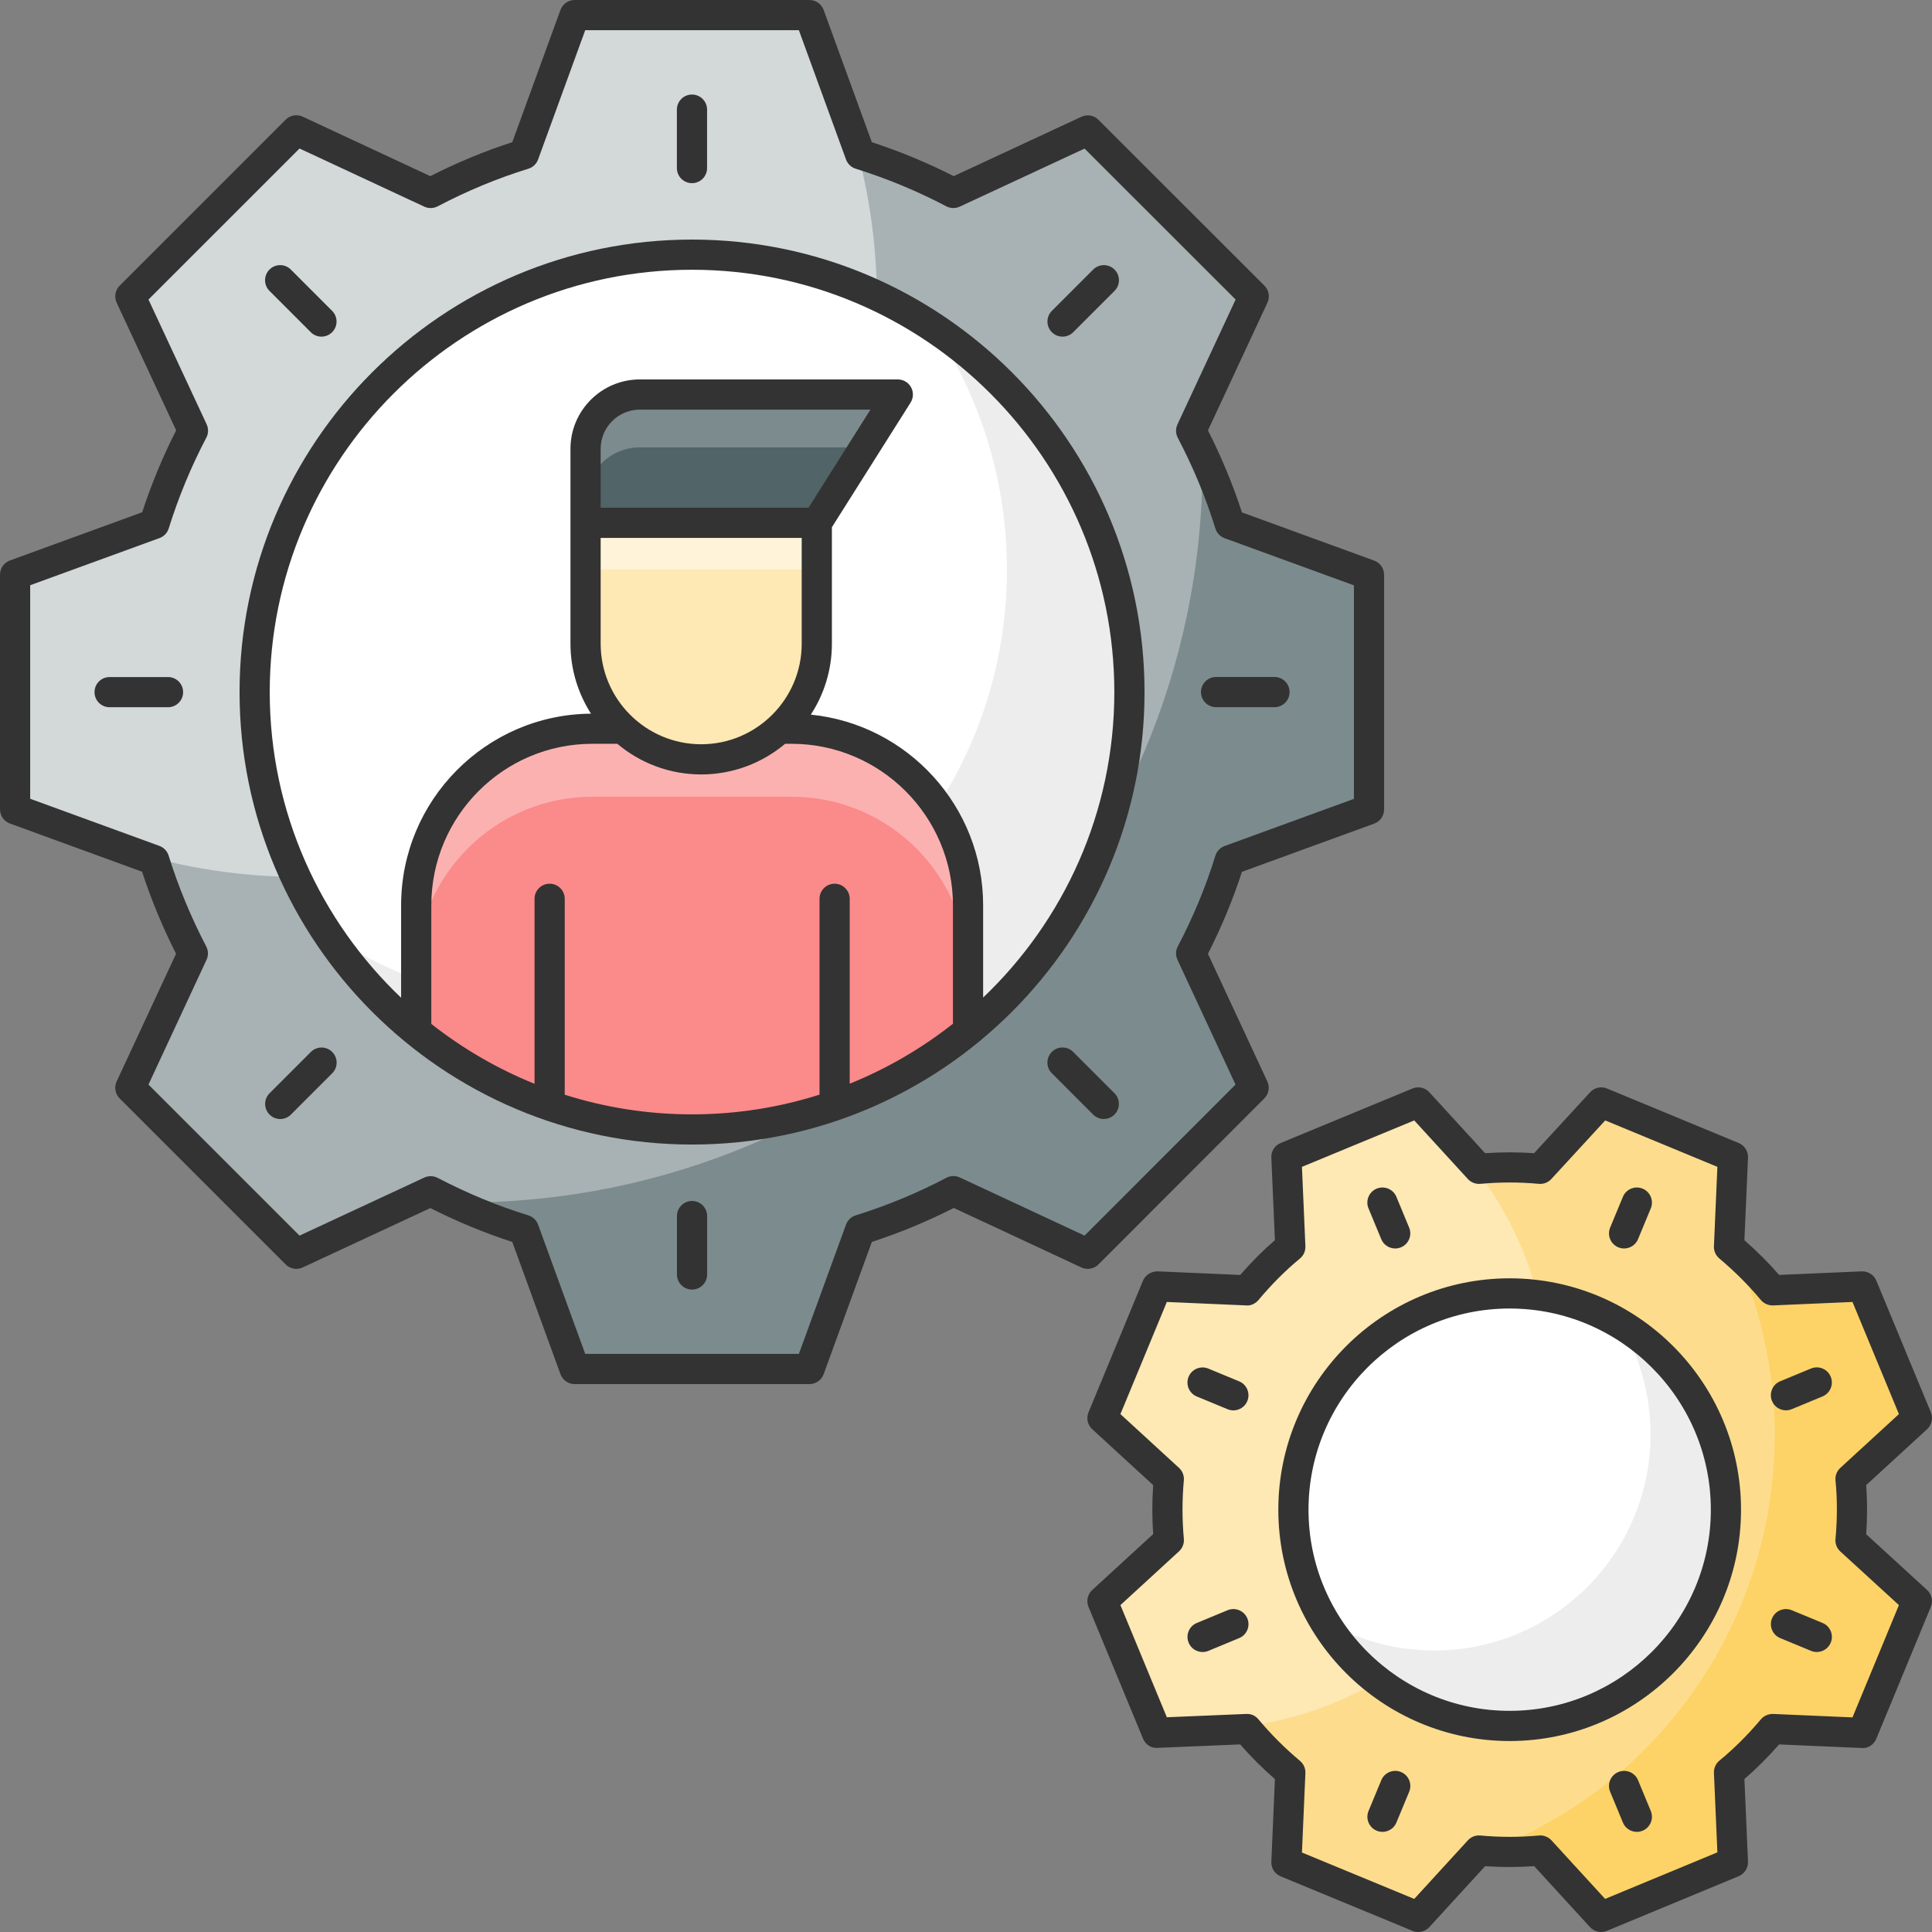
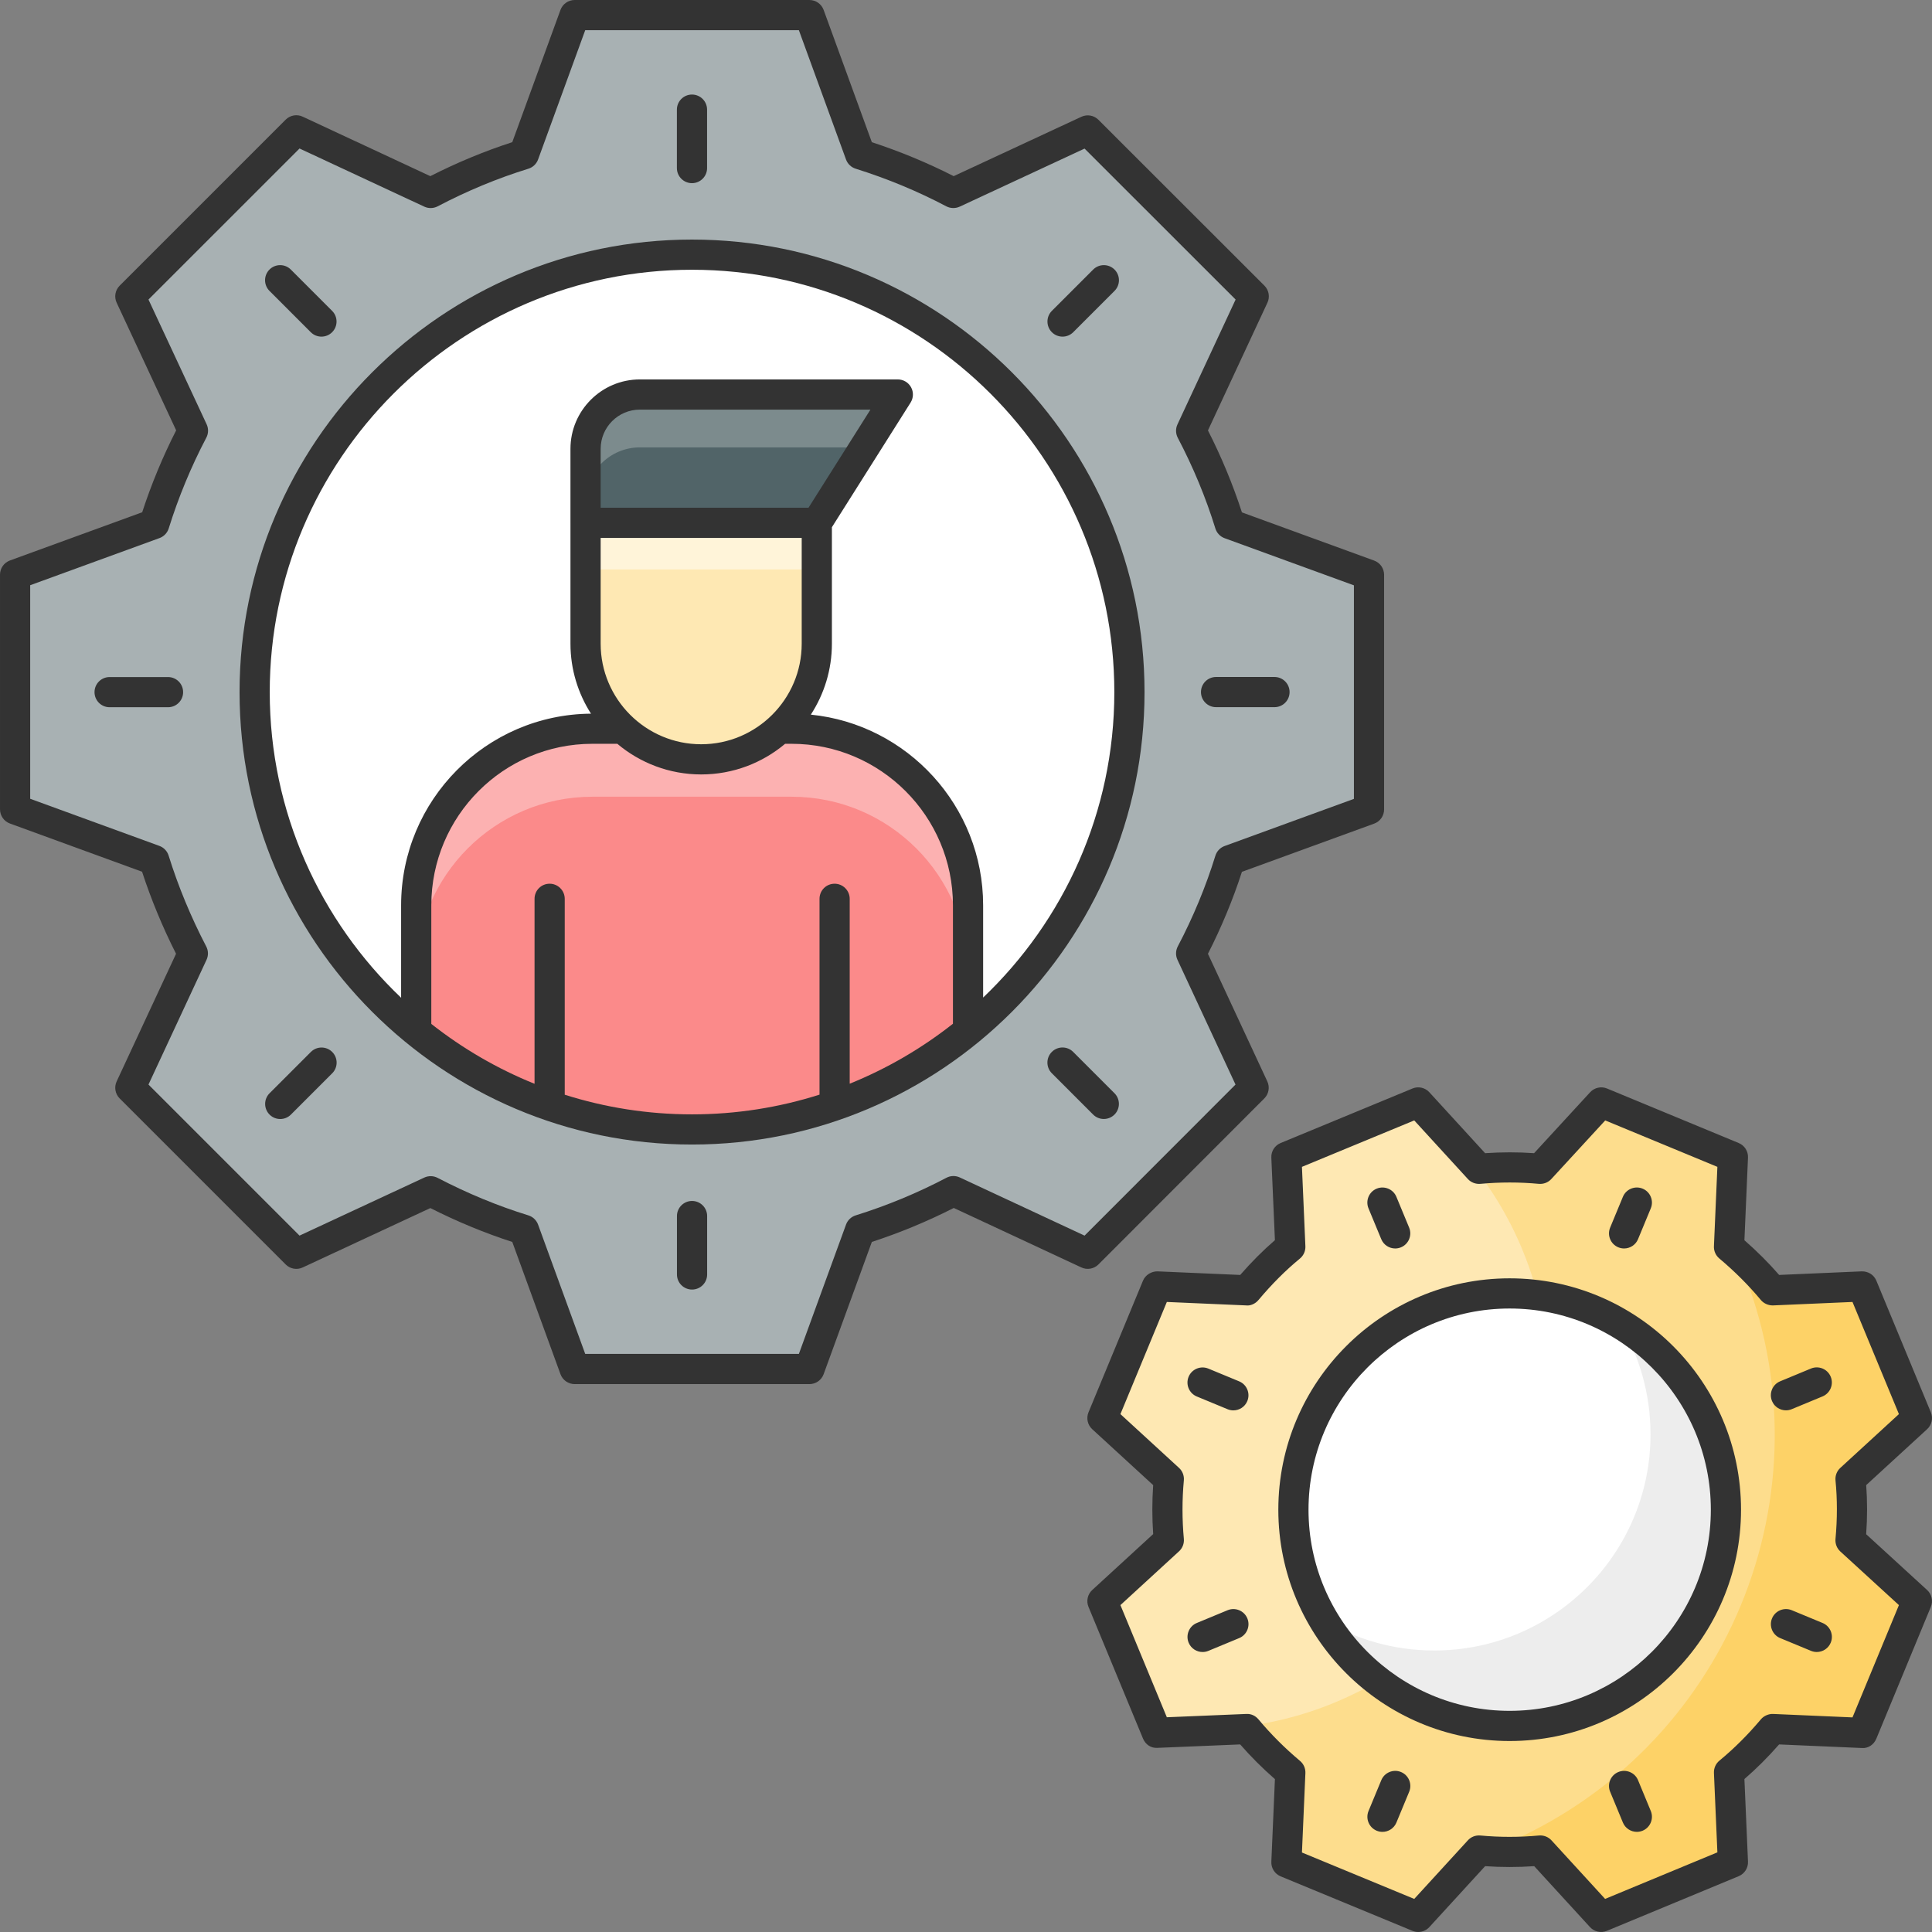
<svg xmlns="http://www.w3.org/2000/svg" enable-background="new 0 0 512 512" viewBox="0 0 512 512">
  <rect x="0" y="0" width="512" height="512" fill="#808080" stroke="none" />
  <path fill="#a8b1b3" d="M325.904,227.962c-2.653,8.606-6.108,16.843-10.242,24.709l16.566,35.599l-43.959,43.99l-35.599-16.596c-7.867,4.133-16.103,7.558-24.71,10.242l-13.449,36.895h-62.222l-13.45-36.895c-8.606-2.653-16.843-6.108-24.709-10.211l-35.6,16.566l-43.99-43.99l16.565-35.599c-4.102-7.866-7.558-16.134-10.241-24.74L4,214.482v-62.191l36.895-13.45c2.684-8.607,6.109-16.843,10.242-24.71L34.54,78.532l43.99-43.99l35.599,16.597c7.866-4.134,16.103-7.589,24.709-10.242l13.45-36.895h62.222l13.449,36.895c8.576,2.684,16.843,6.108,24.679,10.242l35.63-16.566l43.99,43.959l-16.597,35.63c4.134,7.867,7.589,16.103,10.242,24.71l36.895,13.45v62.191L325.904,227.962z" />
-   <path fill="#d3d8d9" d="M232.405,79.721c0,84.32-68.359,152.679-152.719,152.679c-15.8,0-31.04-2.399-45.4-6.88c-0.04,0-0.079,0-0.12-0.04c-4.68-1.439-9.279-3.12-13.8-5.04c-0.04,0-0.08,0-0.12-0.04c-5.6-2.359-11-5.04-16.239-8.08v-60.04l36.88-13.44c2.68-8.6,6.12-16.84,10.24-24.72l-16.601-35.6l44-43.96l35.6,16.56c7.88-4.12,16.119-7.56,24.72-10.24L152.285,4h60.04c3.2,5.56,6.04,11.32,8.48,17.24c1.68,4.04,3.2,8.16,4.52,12.36C229.926,48.161,232.405,63.64,232.405,79.721z" />
-   <path fill="#7c8b8e" d="M325.885,227.96c-2.641,8.6-6.08,16.84-10.24,24.72l16.6,35.6l-43.96,44l-35.599-16.6c-7.88,4.12-16.12,7.56-24.72,10.24l-13.44,36.88h-62.24l-13.439-36.88c-6.44-2-12.681-4.44-18.761-7.28c0.881,0.04,1.801,0.04,2.721,0.04c108.2,0,195.879-87.639,195.879-195.799c0-0.92,0-1.84-0.04-2.76c2.84,6.08,5.28,12.32,7.24,18.76l36.92,13.44v62.199L325.885,227.96z" />
  <path fill="#fff" d="M299.312,183.417c0,64.011-51.887,115.898-115.928,115.898c-64.011,0-115.898-51.887-115.898-115.898c0-64.041,51.887-115.928,115.898-115.928C247.426,67.489,299.312,119.376,299.312,183.417z" />
-   <path fill="#ededed" d="M299.325,183.4c0,64.04-51.88,115.92-115.96,115.92c-40.319,0-75.84-20.6-96.519-51.84c18.36,12.28,40.36,19.36,64.08,19.36c64.04,0,115.919-51.88,115.919-115.879c0-23.72-7.12-45.76-19.36-64.16C278.765,107.56,299.325,143.08,299.325,183.4z" />
  <path fill="#fddd8d" d="M490.408,408.214l17.59,16.1l-14.444,34.932l-23.84-1.035c-3.476,4.139-7.284,7.988-11.506,11.464l1.035,23.84l-34.932,14.486l-16.1-17.59c-5.464,0.497-10.886,0.497-16.265,0l-16.101,17.59l-34.932-14.444l1.035-23.84c-4.139-3.476-8.029-7.325-11.506-11.506l-23.84,0.993l-14.444-34.891l17.59-16.141c-0.496-5.422-0.496-10.844,0-16.224l-17.59-16.142l14.444-34.89l23.84,1.035c3.477-4.139,7.284-8.03,11.506-11.506l-1.035-23.84l34.932-14.445l16.101,17.59c5.463-0.497,10.885-0.497,16.224,0l16.182-17.59l34.89,14.445l-1.035,23.84c4.139,3.476,7.989,7.284,11.506,11.506l23.84-1.035l14.444,34.89l-17.59,16.142C490.947,397.411,490.905,402.833,490.408,408.214z" />
  <path fill="#fee8b3" d="M403.443,331.178c19.411,46.863-2.844,100.592-49.729,120.012c-8.781,3.637-17.803,5.812-26.816,6.628c-0.022,0.009-0.044,0.018-0.076,0.005c-2.932,0.277-5.875,0.402-8.83,0.376c-0.022,0.009-0.044,0.018-0.076,0.005c-3.655-0.022-7.274-0.269-10.885-0.752l-13.822-33.368l17.403-15.96c-0.491-5.397-0.475-10.768,0-16.096l-17.422-15.964l14.334-34.561l23.598,1.008c3.431-4.104,7.218-7.912,11.381-11.382l-1.021-23.591l33.368-13.822c3.058,2.353,5.963,4.901,8.682,7.629c1.864,1.859,3.657,3.798,5.357,5.829C394.799,314.209,399.741,322.242,403.443,331.178z" />
  <path fill="#fdd267" d="M489.522,392.046c0.512,5.387,0.498,10.759-0.001,16.096l17.421,15.964L492.64,458.68l-23.607-1.031c-3.431,4.104-7.219,7.913-11.381,11.382l1.02,23.591l-34.591,14.328l-15.959-17.403c-4.04,0.371-8.07,0.451-12.103,0.273c0.499-0.181,1.01-0.392,1.521-0.604c60.134-24.908,88.689-93.8,63.79-153.913c-0.212-0.511-0.424-1.023-0.658-1.525c2.978,2.725,5.771,5.631,8.343,8.76l23.613-1.03l14.319,34.569L489.522,392.046z" />
  <path fill="#fff" d="M457.389,400.098c0,31.628-25.666,57.294-57.328,57.294c-31.628,0-57.294-25.666-57.294-57.294c0-31.662,25.666-57.327,57.294-57.327C431.723,342.771,457.389,368.436,457.389,400.098z" />
  <path fill="#ededed" d="M457.404,400.079c0,31.64-25.68,57.32-57.359,57.32c-20.92,0-39.24-11.24-49.24-28.04c8.56,5.08,18.56,8.04,29.279,8.04c31.641,0,57.32-25.68,57.32-57.28c0-10.72-2.96-20.76-8.04-29.32C446.164,360.8,457.404,379.119,457.404,400.079z" />
  <path fill="#fb8a8a" d="M256.525,239.92v33.4c-19.96,16.28-45.399,26-73.16,26c-27.72,0-53.159-9.72-73.08-26v-33.4c0-25.84,20.88-46.8,46.721-46.8h52.8C235.645,193.12,256.525,214.08,256.525,239.92z" />
  <path fill="#fcb1b1" d="M256.531,239.919v17.986c0-25.809-20.92-46.764-46.729-46.764h-52.805c-25.809,0-46.729,20.955-46.729,46.764v-17.986c0-25.844,20.92-46.798,46.729-46.798h52.805C235.612,193.121,256.531,214.075,256.531,239.919z" />
  <path fill="#fee8b3" d="M216.466,138.543v32.043c0,16.893-13.749,30.642-30.642,30.642s-30.642-13.749-30.642-30.642v-32.043H216.466z" />
  <rect width="61.284" height="12.36" x="155.182" y="138.543" fill="#fff4d9" />
  <path fill="#516468" d="M237.925,104.56l-21.48,34h-61.28v-19.6c0-7.92,6.48-14.4,14.4-14.4H237.925z" />
  <path fill="#7c8b8d" d="M237.925,104.56l-8.841,14h-59.519c-7.92,0-14.4,6.48-14.4,14.4v-14c0-7.92,6.48-14.4,14.4-14.4C169.565,104.56,237.925,104.56,237.925,104.56z" />
  <g>
    <path fill="#333" d="M335.054,291.098c1.188-1.188,1.508-2.992,0.797-4.516l-15.734-33.816c3.602-7.074,6.625-14.363,9.008-21.723l35.047-12.773c1.578-0.574,2.629-2.078,2.629-3.758v-62.191c0-1.68-1.051-3.184-2.629-3.758l-35.047-12.773c-2.387-7.363-5.406-14.652-9.004-21.723l15.762-33.848c0.711-1.523,0.391-3.328-0.797-4.516l-43.988-43.957c-1.191-1.191-2.984-1.508-4.516-0.801L252.738,46.68c-6.898-3.516-14.176-6.535-21.691-8.996L218.27,2.63c-0.574-1.578-2.078-2.629-3.758-2.629H152.29c-1.68,0-3.184,1.051-3.758,2.629l-12.773,35.047c-7.359,2.383-14.648,5.406-21.719,9.004L80.223,30.919c-1.531-0.719-3.336-0.395-4.52,0.797L31.712,75.704c-1.187,1.188-1.508,2.996-0.797,4.52l15.766,33.82c-3.547,6.973-6.566,14.258-9,21.711L2.63,148.532c-1.578,0.574-2.629,2.078-2.629,3.758v62.191c0,1.68,1.051,3.184,2.629,3.758l35.019,12.777c2.41,7.375,5.43,14.672,9.004,21.742l-15.738,33.824c-0.711,1.523-0.391,3.328,0.797,4.516l43.992,43.992c1.187,1.188,2.992,1.516,4.516,0.797l33.824-15.738c7.121,3.602,14.41,6.613,21.715,8.98l12.773,35.043c0.574,1.578,2.078,2.629,3.758,2.629h62.222c1.68,0,3.184-1.051,3.758-2.629l12.777-35.051c7.453-2.434,14.738-5.453,21.711-9l33.82,15.766c1.523,0.711,3.332,0.391,4.52-0.797L335.054,291.098z M287.422,327.453l-33.062-15.414c-1.137-0.527-2.445-0.5-3.551,0.086c-7.664,4.027-15.754,7.379-24.039,9.961c-1.191,0.371-2.141,1.277-2.566,2.449L211.711,358.8H155.09l-12.492-34.266c-0.43-1.176-1.383-2.082-2.582-2.453c-8.082-2.488-16.168-5.832-24.039-9.934c-1.098-0.57-2.402-0.602-3.535-0.078L79.38,327.452l-40.031-40.031l15.383-33.062c0.527-1.129,0.496-2.434-0.078-3.535c-4.066-7.797-7.418-15.902-9.969-24.086c-0.371-1.191-1.277-2.141-2.449-2.566L8.001,211.684V155.09l34.265-12.492c1.172-0.426,2.078-1.375,2.449-2.566c2.582-8.285,5.934-16.375,9.961-24.039c0.582-1.105,0.613-2.418,0.086-3.551L39.348,79.38l40.031-40.027l33.058,15.41c1.137,0.527,2.441,0.496,3.551-0.082c7.797-4.098,15.883-7.449,24.031-9.965c1.195-0.367,2.148-1.273,2.578-2.449L155.09,8.001h56.621l12.492,34.265c0.426,1.168,1.375,2.074,2.563,2.445c8.371,2.625,16.449,5.977,24.008,9.965c1.109,0.578,2.422,0.609,3.555,0.09l33.094-15.387l40.027,40.004l-15.41,33.09c-0.527,1.129-0.496,2.441,0.082,3.547c4.094,7.793,7.445,15.875,9.965,24.031c0.367,1.195,1.273,2.148,2.449,2.578l34.266,12.492v56.59l-34.266,12.492c-1.176,0.43-2.082,1.383-2.449,2.578c-2.516,8.148-5.867,16.234-9.965,24.031c-0.578,1.105-0.609,2.414-0.082,3.547l15.383,33.062L287.422,327.453z" />
    <path fill="#333" d="M183.383 63.489c-66.113 0-119.898 53.801-119.898 119.929 0 66.113 53.785 119.898 119.898 119.898 66.129 0 119.929-53.785 119.929-119.898C303.312 117.29 249.512 63.489 183.383 63.489zM149.661 290.113v-51.919c0-2.2-1.8-4-4-4-2.24 0-4 1.8-4 4v49.022c-9.899-3.994-19.094-9.361-27.36-15.869v-31.433c0-23.6 19.12-42.8 42.68-42.8h6.614c6.024 5.059 13.775 8.12 22.226 8.12 8.469 0 16.222-3.062 22.242-8.12h1.718c23.56 0 42.76 19.2 42.76 42.8v31.389c-8.265 6.514-17.46 11.889-27.36 15.889v-48.997c0-2.2-1.8-4-4-4-2.24 0-4 1.8-4 4v51.896c-10.669 3.386-22.022 5.226-33.798 5.226C171.635 295.316 160.309 293.486 149.661 290.113zM214.262 134.555H159.18v-15.609c0-5.73 4.66-10.394 10.391-10.394h61.105L214.262 134.555zM212.461 142.555v28.04c0 14.68-11.96 26.64-26.64 26.64-14.68 0-26.64-11.96-26.64-26.64v-28.04H212.461zM260.541 264.364v-24.45c0-26.287-20.097-47.968-45.662-50.528 3.518-5.421 5.582-11.867 5.582-18.791V139.72l20.855-33.032c.777-1.234.824-2.793.121-4.066-.703-1.277-2.047-2.07-3.504-2.07H169.57c-10.141 0-18.391 8.25-18.391 18.394v19.609c0 .003.001.005.001.008v32.032c0 6.818 2.014 13.168 5.438 18.538-27.791.197-50.318 22.903-50.318 50.781v24.502c-21.423-20.396-34.817-49.154-34.817-80.998 0-61.719 50.199-111.929 111.898-111.929 61.719 0 111.929 50.211 111.929 111.929C295.312 215.235 281.938 243.971 260.541 264.364zM494.554 406.585c.32-4.434.32-8.797.008-13.019l16.141-14.812c1.238-1.133 1.637-2.922.992-4.477l-14.445-34.89c-.641-1.551-2.152-2.496-3.867-2.465l-21.891.949c-2.797-3.211-5.883-6.297-9.203-9.195l.949-21.898c.074-1.68-.914-3.223-2.465-3.867l-34.891-14.445c-1.547-.645-3.34-.246-4.477.988l-14.855 16.152c-4.273-.305-8.625-.293-12.977 0l-14.777-16.144c-1.137-1.246-2.941-1.648-4.477-.996l-34.933 14.445c-1.555.641-2.543 2.188-2.469 3.867l.949 21.879c-3.172 2.742-6.203 5.781-9.199 9.215l-21.894-.949c-1.598-.027-3.223.914-3.867 2.465l-14.441 34.89c-.645 1.555-.246 3.344.992 4.477l16.148 14.82c-.301 4.301-.301 8.648 0 12.973l-16.148 14.82c-1.238 1.133-1.637 2.922-.992 4.477l14.441 34.89c.645 1.551 2.094 2.598 3.863 2.465l21.891-.91c2.801 3.215 5.887 6.301 9.207 9.199l-.949 21.898c-.074 1.68.914 3.227 2.469 3.867l34.933 14.441c.492.207 1.012.305 1.527.305 1.098 0 2.176-.453 2.949-1.301l14.777-16.144c4.289.301 8.656.301 13.008 0l14.781 16.144c1.137 1.242 2.922 1.637 4.48.996l34.93-14.484c1.555-.645 2.539-2.191 2.465-3.867l-.949-21.879c3.199-2.762 6.281-5.836 9.195-9.172l21.898.949c1.719.156 3.227-.91 3.867-2.469l14.445-34.933c.645-1.555.246-3.344-.996-4.477L494.554 406.585zM490.929 455.128l-21.043-.914c-1.105-.055-2.434.473-3.234 1.426-3.434 4.09-7.133 7.773-10.988 10.945-.969.801-1.508 2.008-1.453 3.262l.914 21.047L425.37 503.23l-14.211-15.519c-.844-.922-2.078-1.395-3.312-1.285-5.195.477-10.422.477-15.531 0-1.293-.109-2.48.363-3.32 1.285l-14.207 15.523-29.758-12.301.914-21.043c.055-1.238-.473-2.437-1.426-3.234-4.063-3.414-7.766-7.117-11.004-11.004-.797-.953-1.93-1.516-3.242-1.438l-21.047.875-12.301-29.723 15.527-14.25c.922-.844 1.395-2.066 1.281-3.309-.473-5.16-.473-10.375 0-15.492.113-1.242-.359-2.469-1.281-3.313l-15.527-14.25 12.301-29.719 21.043.914c1.145.148 2.438-.469 3.234-1.422 3.574-4.254 7.168-7.852 10.988-10.992.969-.801 1.508-2.008 1.453-3.262l-.914-21.043 29.758-12.305 14.207 15.523c.84.922 2.07 1.387 3.313 1.285 5.199-.477 10.418-.477 15.492 0 1.273.105 2.469-.359 3.316-1.277l14.285-15.531 29.723 12.305-.914 21.043c-.055 1.238.473 2.437 1.426 3.234 4.066 3.414 7.77 7.117 11.004 11.004.801.961 2.066 1.477 3.246 1.438l21.043-.914 12.305 29.719-15.527 14.25c-.93.848-1.402 2.086-1.277 3.34.488 4.957.488 10.176-.004 15.504-.113 1.246.359 2.473 1.285 3.316l15.523 14.207L490.929 455.128z" />
    <path fill="#333" d="M400.062 338.769c-33.797 0-61.293 27.512-61.293 61.328 0 33.797 27.496 61.293 61.293 61.293 33.816 0 61.328-27.496 61.328-61.293C461.39 366.281 433.878 338.769 400.062 338.769zM400.062 453.39c-29.387 0-53.293-23.906-53.293-53.293 0-29.406 23.906-53.328 53.293-53.328 29.406 0 53.328 23.922 53.328 53.328C453.39 429.484 429.468 453.39 400.062 453.39zM366.046 328.39c.637 1.539 2.129 2.469 3.695 2.469.512 0 1.031-.098 1.531-.305 2.039-.844 3.008-3.184 2.164-5.227l-3.379-8.16c-.844-2.039-3.191-3-5.227-2.164-2.039.844-3.008 3.184-2.164 5.227L366.046 328.39zM434.097 471.769c-.844-2.043-3.187-3-5.227-2.164-2.039.844-3.008 3.184-2.164 5.227l3.379 8.16c.637 1.539 2.129 2.469 3.695 2.469.512 0 1.031-.098 1.531-.305 2.039-.844 3.008-3.184 2.164-5.227L434.097 471.769zM428.87 330.554c.5.207 1.02.305 1.531.305 1.566 0 3.059-.93 3.695-2.469l3.379-8.16c.844-2.043-.125-4.383-2.164-5.227-2.035-.84-4.379.121-5.227 2.164l-3.379 8.16C425.862 327.371 426.831 329.711 428.87 330.554zM371.285 469.605c-2.031-.844-4.383.121-5.227 2.164l-3.383 8.164c-.844 2.039.125 4.383 2.164 5.227.5.207 1.02.305 1.531.305 1.566 0 3.059-.93 3.695-2.469l3.383-8.164C374.292 472.792 373.324 470.448 371.285 469.605zM473.296 373.753c.512 0 1.031-.098 1.531-.305l8.164-3.383c2.039-.844 3.008-3.188 2.164-5.227-.844-2.043-3.191-3.004-5.227-2.164l-8.164 3.383c-2.039.844-3.008 3.188-2.164 5.227C470.237 372.824 471.729 373.753 473.296 373.753zM325.332 426.722l-8.164 3.383c-2.039.844-3.008 3.188-2.164 5.227.637 1.539 2.129 2.469 3.695 2.469.512 0 1.031-.098 1.531-.305l8.164-3.383c2.039-.844 3.008-3.188 2.164-5.227C329.714 426.847 327.367 425.886 325.332 426.722zM482.999 430.101l-8.164-3.379c-2.031-.84-4.379.125-5.227 2.164-.844 2.043.125 4.383 2.164 5.227l8.164 3.379c.5.207 1.02.305 1.531.305 1.57 0 3.059-.93 3.695-2.469C486.007 433.284 485.038 430.945 482.999 430.101zM317.16 370.082l8.164 3.379c.5.207 1.02.305 1.531.305 1.57 0 3.059-.93 3.695-2.469.844-2.043-.125-4.383-2.164-5.227l-8.164-3.379c-2.035-.836-4.379.125-5.227 2.164C314.152 366.898 315.121 369.238 317.16 370.082z" />
  </g>
  <g>
    <path fill="#333" d="M85.188 89.212c-1.023 0-2.047-.391-2.828-1.172L71.415 77.091c-1.562-1.562-1.562-4.094 0-5.656s4.094-1.562 5.656 0l10.945 10.949c1.562 1.562 1.562 4.094 0 5.656C87.235 88.821 86.211 89.212 85.188 89.212zM292.519 296.543c-1.023 0-2.047-.391-2.828-1.172l-10.945-10.949c-1.563-1.562-1.563-4.094 0-5.656s4.094-1.563 5.656 0l10.945 10.949c1.563 1.563 1.563 4.094 0 5.656C294.566 296.152 293.543 296.543 292.519 296.543zM183.383 48.54c-2.211 0-4-1.789-4-4V29.056c0-2.211 1.789-4 4-4 2.211 0 4 1.789 4 4V44.54C187.383 46.751 185.594 48.54 183.383 48.54zM183.399 341.746c-2.211 0-4-1.789-4-4v-15.48c0-2.211 1.789-4 4-4 2.211 0 4 1.789 4 4v15.48C187.399 339.957 185.609 341.746 183.399 341.746zM281.586 89.212c-1.023 0-2.047-.391-2.828-1.172-1.563-1.562-1.563-4.094 0-5.656l10.945-10.949c1.562-1.562 4.094-1.562 5.656 0 1.563 1.563 1.563 4.094 0 5.656L284.414 88.04C283.633 88.821 282.609 89.212 281.586 89.212zM74.266 296.551c-1.023 0-2.047-.391-2.828-1.172-1.562-1.563-1.562-4.094 0-5.656l10.945-10.945c1.562-1.563 4.094-1.563 5.656 0 1.562 1.563 1.562 4.094 0 5.656l-10.945 10.945C76.313 296.16 75.29 296.551 74.266 296.551zM337.753 187.407h-15.484c-2.211 0-4-1.789-4-4 0-2.211 1.789-4 4-4h15.484c2.211 0 4 1.789 4 4C341.753 185.617 339.964 187.407 337.753 187.407zM44.528 187.426h-15.48c-2.211 0-4-1.789-4-4 0-2.211 1.789-4 4-4h15.48c2.211 0 4 1.789 4 4C48.528 185.637 46.739 187.426 44.528 187.426z" />
  </g>
</svg>